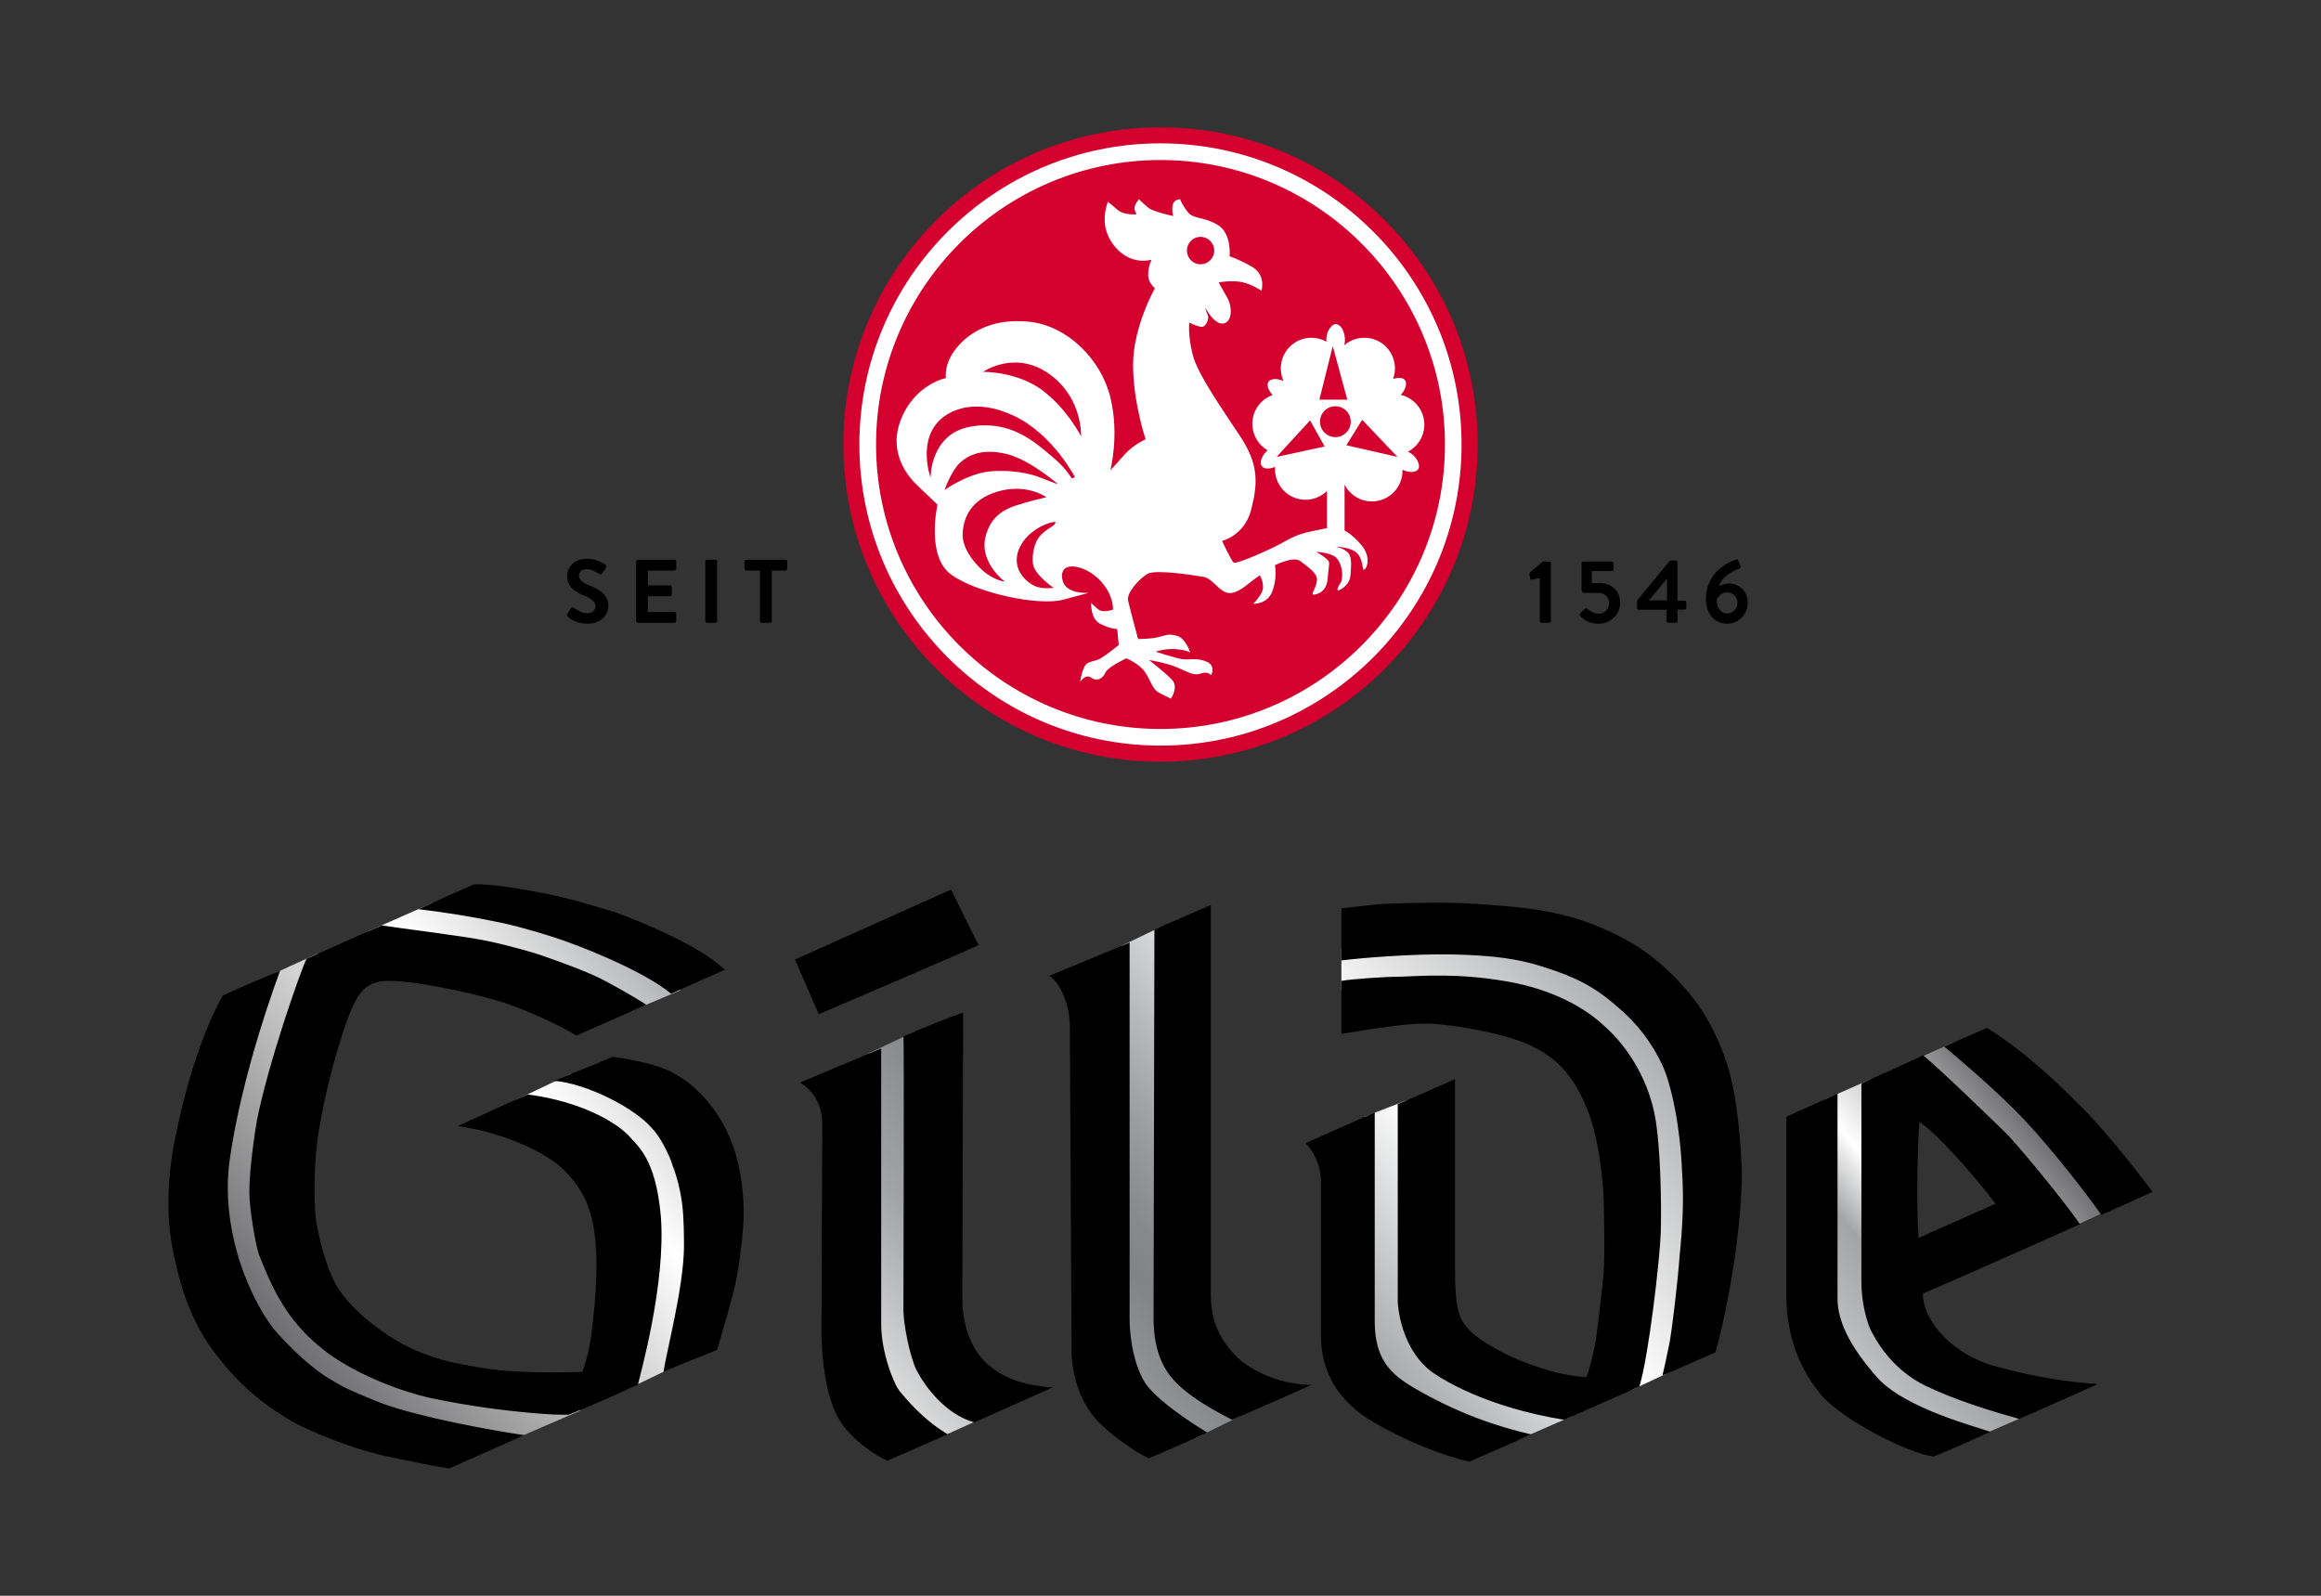
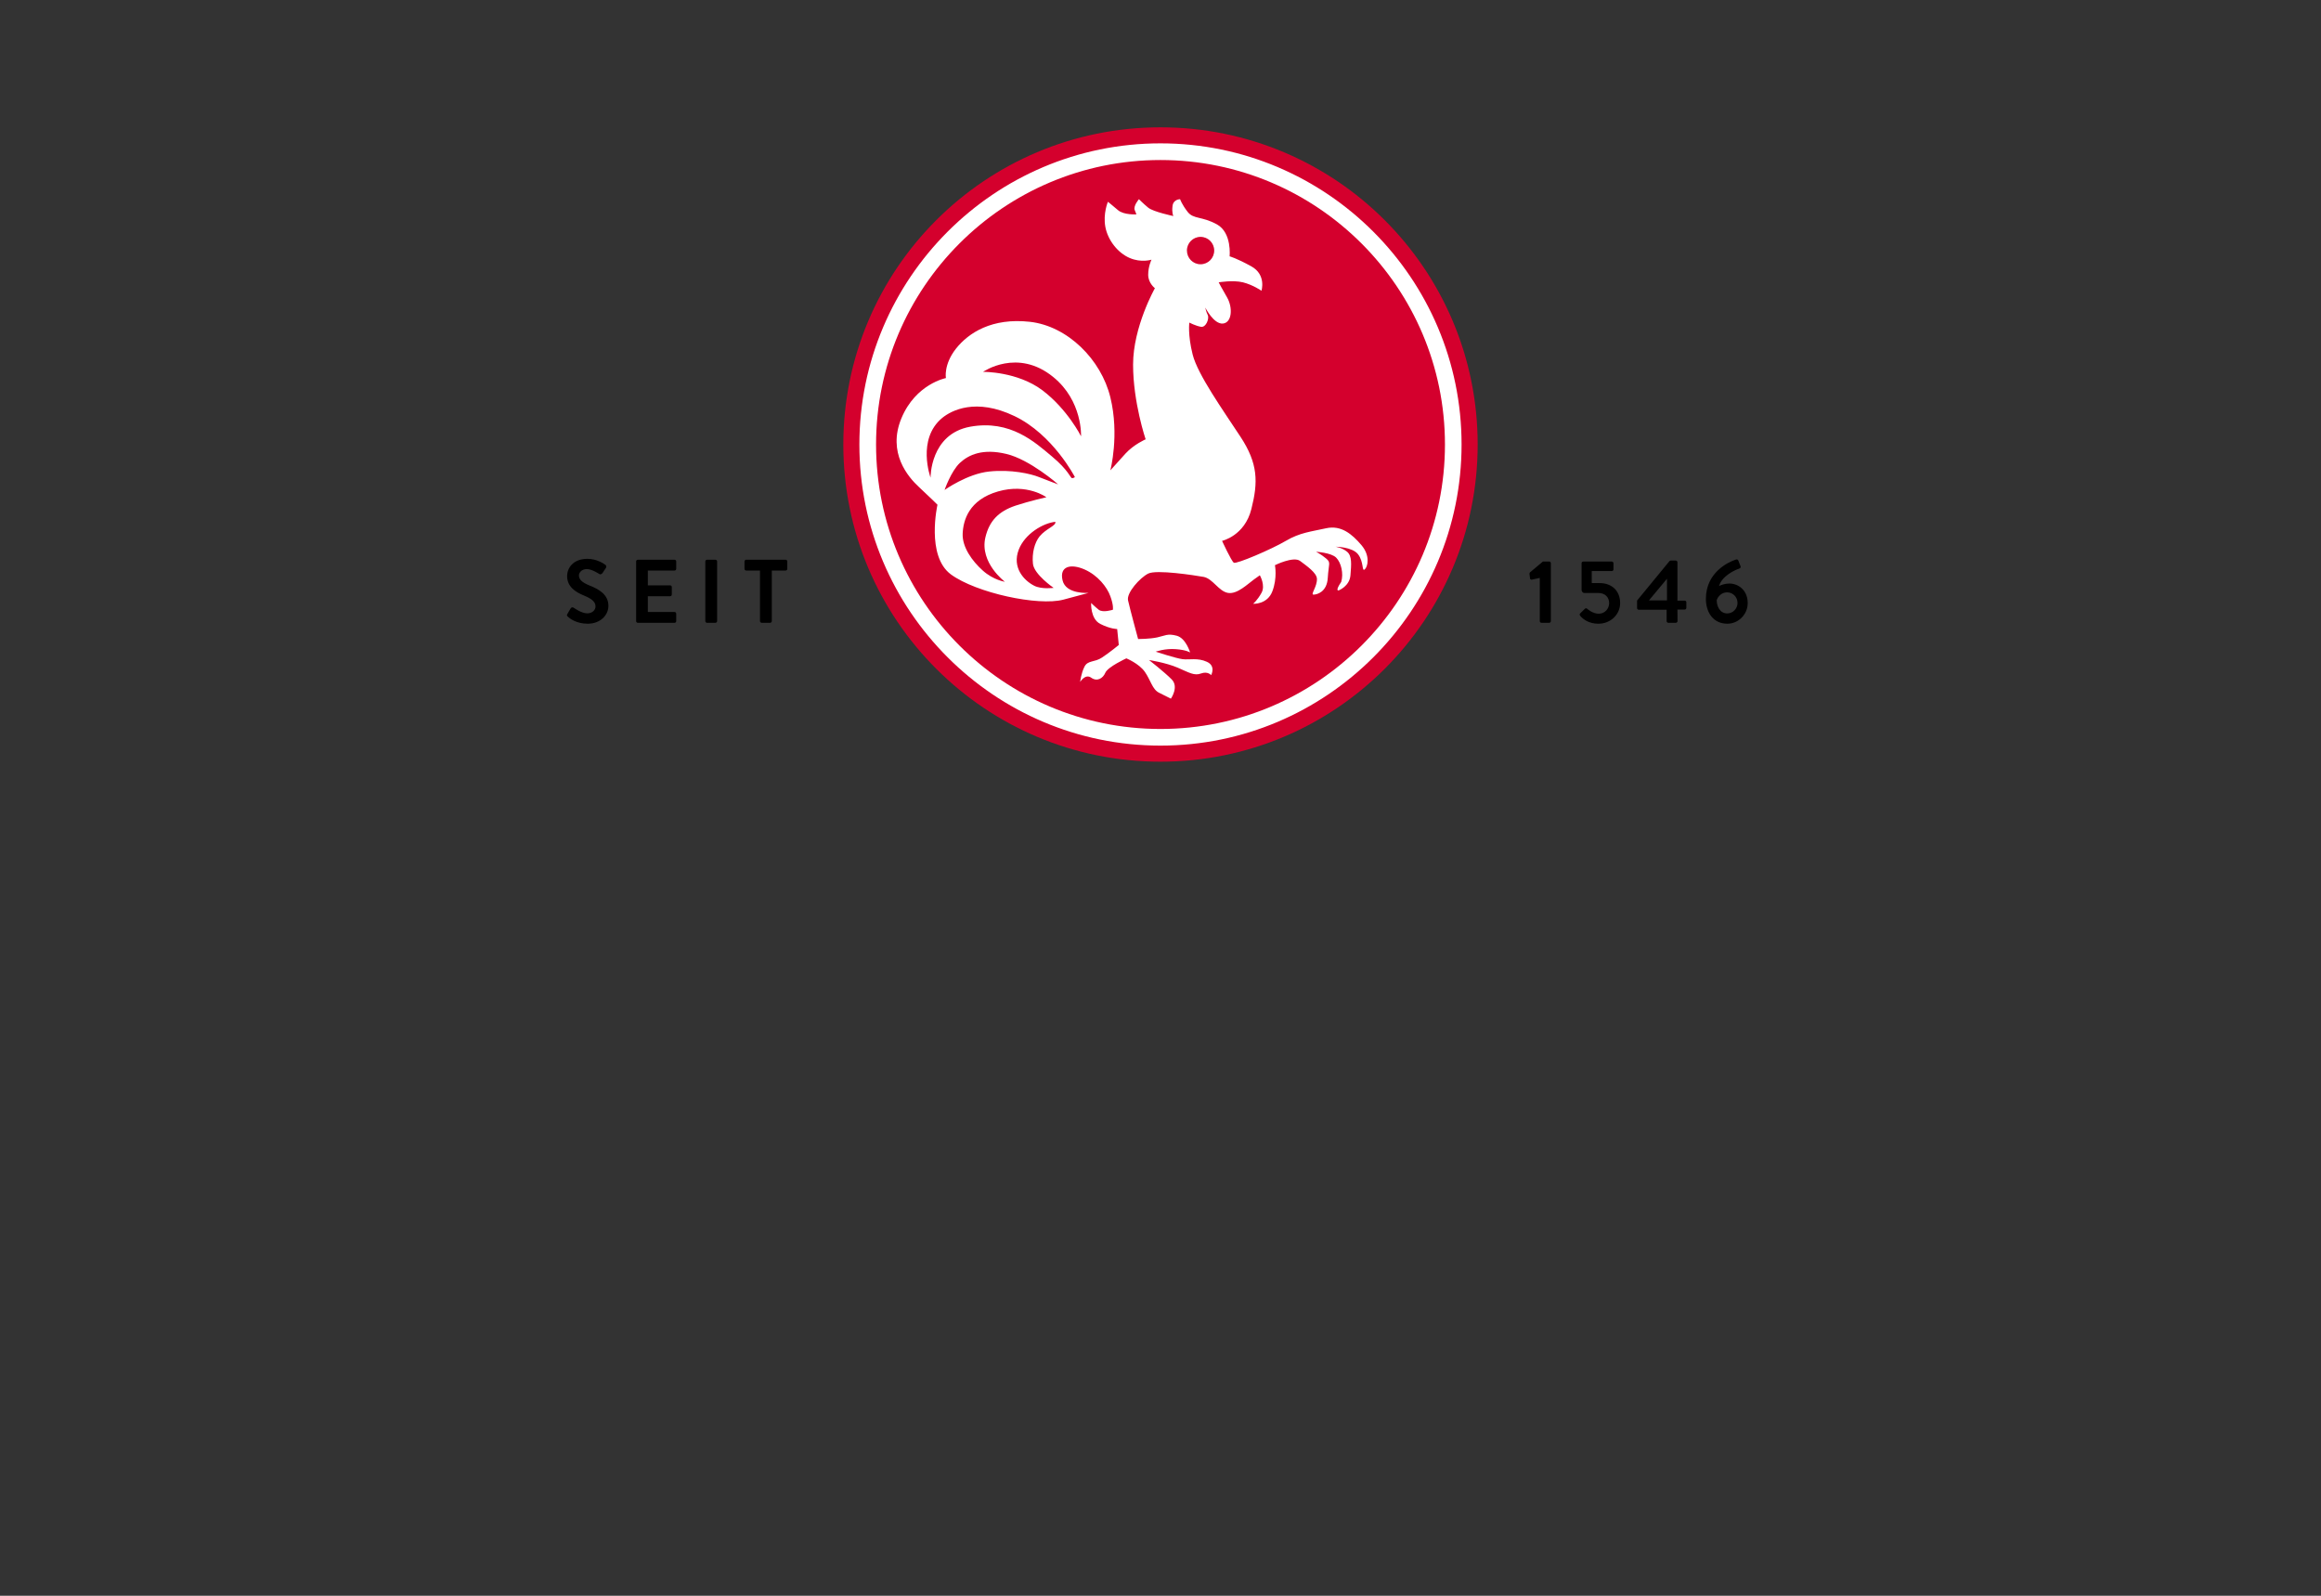
<svg xmlns="http://www.w3.org/2000/svg" version="1.1" x="0px" y="0px" width="800px" height="550px" viewBox="0 0 800 550" enable-background="new 0 0 800 550" xml:space="preserve">
  <rect x="0" y="0" width="800" height="550" fill="#333333" stroke="none" />
  <g id="Ebene_1">
</g>
  <g id="Isolationsmodus">
</g>
  <g id="Elemente">
    <g>
      <g>
        <path fill="#D4002D" d="M509.323,153.209c0-60.404-48.958-109.325-109.334-109.325c-60.366,0-109.312,48.921-109.312,109.325     c0,60.371,48.946,109.32,109.312,109.32C460.365,262.529,509.323,213.58,509.323,153.209" />
        <path fill="#FFFFFF" d="M399.988,55.155c-54.045,0-98.027,44.007-98.027,98.054c0,54.071,43.982,98.04,98.027,98.04     c54.064,0,98.059-43.969,98.059-98.04C498.047,99.162,454.052,55.155,399.988,55.155 M399.988,256.983     c-57.236,0-103.777-46.545-103.777-103.774c0-57.238,46.541-103.801,103.777-103.801c57.251,0,103.785,46.562,103.785,103.801     C503.773,210.438,457.24,256.983,399.988,256.983" />
-         <path fill="#FFFFFF" d="M464.068,153.456l5.457-8.769l12.146,12.787L464.068,153.456z M460.287,150.663     c-2.938,0-5.313-2.391-5.313-5.314c0-2.958,2.375-5.325,5.313-5.325c2.893,0,5.289,2.367,5.289,5.325     C465.576,148.272,463.179,150.663,460.287,150.663 M440.012,157.475l11.545-12.574l5.021,8.988L440.012,157.475z      M459.375,119.297l5.014,18.446h-9.624L459.375,119.297z M461.161,121.648l-0.013,0.018l-0.033-0.018H461.161z M485.75,155.904     c-0.163-0.09-0.347-0.147-0.477-0.209c3.37-1.759,5.671-5.28,5.671-9.331c0-4.999-3.484-9.198-8.124-10.264     c1.754-1.871,2.352-4.159,1.307-5.24c-0.717-0.744-2.363-0.805-3.991-0.215c0.438-1.147,0.68-2.386,0.68-3.675     c0-5.831-4.733-10.562-10.535-10.562c-2.695,0-5.105,0.981-6.97,2.62c0.209-0.762,0.303-1.628,0.239-2.54     c-0.217-2.741-1.653-4.87-3.226-4.768c-1.587,0.099-3.327,2.895-3.154,5.669c0.026,0.146,0.07,0.25,0.078,0.41     c-1.527-0.885-3.326-1.392-5.237-1.392c-5.81,0-10.546,4.731-10.546,10.562c0,1.55,0.324,3.003,0.939,4.351     c-2.303-1.034-4.603-0.881-5.281,0.444c-0.568,1.046,0.123,2.946,1.522,4.38c-4.096,1.461-6.985,5.338-6.985,9.922     c0,3.887,2.092,7.299,5.228,9.116c-0.06,0.057-0.116,0.116-0.153,0.161c-1.99,1.885-2.752,4.373-1.636,5.532     c0.789,0.801,2.647,0.801,4.365,0.047c-0.008,0.251-0.008,0.516-0.008,0.754c0,5.837,4.708,10.578,10.538,10.578     c2.878,0,5.48-1.173,7.392-3.025v14.012h6.059V167.05c1.747,3.408,5.313,5.771,9.405,5.771c5.841,0,10.561-4.71,10.561-10.57     c0-0.092,0-0.221-0.016-0.36c2.355,1.147,4.812,1.028,5.529-0.338C489.648,160.127,488.153,157.164,485.75,155.904" />
        <path fill="#FFFFFF" d="M359.325,134.534c-8.69-6.537-20.472-6.371-20.472-6.371s11.837-8.291,24.17,1.771     c10.188,8.264,9.59,20.438,9.59,20.438S367.988,141.107,359.325,134.534 M369.529,164.801c-0.574,0-1.175-2.681-6.945-7.483     c-5.801-4.845-14.287-12.748-28.165-10.251c-13.881,2.529-13.675,17.564-13.675,17.564s-4.859-13.235,4.007-20.581     c3.208-2.616,11.594-7.012,24.914-0.644c13.292,6.366,20.829,21.028,20.829,21.028S370.093,164.801,369.529,164.801      M358.146,164.435c-2.884-1.165-9.641-2.705-17.165-1.926c-7.525,0.761-15.408,6.361-15.408,6.361s2.203-6.416,5.268-9.318     c3.091-2.882,7.961-5.034,16.034-3.095c8.12,1.929,17.854,10.492,17.854,10.492S361.025,165.59,358.146,164.435 M358.332,184.862     c-1.74,2.142-2.68,5.81-2.296,9.454c0.381,3.681,7.127,8.299,7.127,8.299s-4.099,0.562-6.664-0.717     c-3.539-1.782-7.776-6.275-5.338-12.512c2.119-5.397,8.333-9.093,12.584-9.534C364.115,181.215,360.566,182.145,358.332,184.862      M346.374,200.518c0,0-3.963-0.577-7.625-3.868c-3.667-3.271-7.137-8.092-6.937-12.715c0.185-4.625,2.154-11.656,12.187-14.552     c10.026-2.892,16.672,1.996,16.672,1.996s-5.934,1.332-10.637,2.894c-5.775,1.933-9.053,5.217-10.401,10.989     C337.617,193.978,346.374,200.518,346.374,200.518 M413.797,81.637c2.628,0,4.716,2.124,4.716,4.706     c0,2.615-2.088,4.741-4.716,4.741c-2.599,0-4.693-2.126-4.693-4.741C409.104,83.761,411.199,81.637,413.797,81.637      M469.25,187.87c-3.202-3.756-6.966-6.946-12.141-5.802c-5.218,1.174-8.996,1.461-13.909,4.348     c-4.909,2.9-17.087,8.097-17.931,7.529c-0.866-0.604-4.047-7.529-4.047-7.529s7.814-1.722,10.109-11.002     c2.337-9.232,2.337-15.597-3.759-24.871c-6.062-9.239-14.735-21.407-16.486-28.339c-1.738-6.916-1.146-11.01-1.146-11.01     s2.299,1.17,4.028,1.444c1.739,0.293,2.9-2.878,2.329-4.044c-0.59-1.165-0.862-2.584-0.862-2.584s2.897,5.779,6.074,5.509     c3.173-0.325,3.453-5.509,1.448-9.003c-2.02-3.457-2.896-5.202-2.896-5.202s4.901-0.853,8.376,0c3.484,0.881,6.37,2.9,6.37,2.9     s1.738-5.495-3.477-8.401c-5.219-2.886-7.507-3.461-7.507-3.461s0.858-8.101-4.343-10.997c-5.219-2.89-8.101-1.718-10.134-4.344     c-2.01-2.595-2.588-4.351-2.588-4.351s-2.333,0-2.602,2.315c-0.308,2.332,0.269,3.489,0.269,3.489s-6.934-1.454-8.665-2.894     c-1.749-1.448-3.189-2.911-3.189-2.911s-2.02,2.315-1.449,3.763l0.594,1.461c0,0-4.356,0.286-6.376-1.461     c-2.008-1.726-3.462-2.873-3.462-2.873s-1.73,4.051-0.883,8.668c0.883,4.65,4.345,8.98,8.399,10.709     c4.022,1.728,7.506,0.578,7.506,0.578s-1.139,2.308-1.139,5.214c0,2.875,2.314,4.62,2.314,4.62s-7.523,13.299-7.523,26.333     c0,13.001,4.327,25.748,4.327,25.748s-4.024,1.727-6.94,4.911c-2.871,3.193-5.219,5.788-5.219,5.788s3.188-12.166,0-25.167     c-3.162-13.018-14.732-24.589-27.758-26.033c-13.019-1.446-21.105,3.765-25.451,9.253c-4.333,5.5-3.474,10.143-3.474,10.143     s-10.413,1.999-15.336,13.857c-4.922,11.864,2.305,20.262,6.089,23.737c3.747,3.469,6.337,6.059,6.337,6.059     s-4.017,17.664,4.648,24.028c8.679,6.354,30.072,10.993,38.763,8.684l8.696-2.329c0,0-7.828,0.598-8.988-4.313     c-1.166-4.948,2.897-5.802,7.534-3.782c4.613,2.023,7.802,6.084,8.939,9.266c1.172,3.174,0.878,4.634,0.878,4.634     s-3.45,1.144-4.891,0c-1.447-1.165-2.611-2.33-2.611-2.33s-0.308,5.501,3.186,7.238c3.438,1.746,5.786,1.746,5.786,1.746     l0.557,5.498c0,0-3.167,2.601-5.784,4.331c-2.58,1.738-4.925,0.858-6.06,3.188c-1.168,2.304-1.467,5.216-1.467,5.216     s1.749-2.912,3.782-1.477c2.01,1.477,4.052,0.299,4.899-1.702c0.883-2.037,7.237-4.946,7.237-4.946s4.34,1.764,6.371,4.642     c2.024,2.892,2.58,6.093,4.935,7.223c2.297,1.166,4.045,2.028,4.045,2.028s2.855-4.047,0.268-6.648     c-2.586-2.603-7.803-6.664-7.803-6.664s5.787,0.88,9.85,2.619c4.043,1.747,5.761,2.867,8.071,2.014     c2.329-0.862,3.489,0.576,3.489,0.576s1.741-3.169-1.466-4.599c-3.155-1.469-6.052-0.61-8.37-0.907     c-2.319-0.283-9.268-2.585-9.268-2.585s3.186-1.17,6.948-0.866c3.764,0.274,4.91,1.159,4.91,1.159s-1.43-4.936-4.621-5.79     c-3.182-0.852-4.052,0-6.653,0.562c-2.611,0.577-6.654,0.577-6.654,0.577s-2.89-10.685-3.469-13.319     c-0.583-2.586,4.059-7.779,6.947-9.24c2.89-1.441,15.896,0.582,19.102,1.143c3.173,0.608,5.197,4.953,8.369,5.512     c3.188,0.598,6.952-3.187,8.971-4.623l2.035-1.449c0,0,2.027,3.472,0.568,6.072c-1.427,2.586-2.886,3.758-2.886,3.758     s4.905,0.308,6.645-4.316c1.758-4.635,0.881-8.986,0.881-8.986s6.376-3.174,8.665-1.466c2.334,1.749,5.678,4.062,5.809,6.107     c0.134,2.74-2.326,5.501-1.176,5.501c1.176,0,4.64-0.881,4.916-5.791c0.295-4.922,1.157-5.213-0.553-6.645     c-1.755-1.473-3.479-2.333-3.479-2.333s5.188,0.289,6.928,2.023c1.726,1.741,2.604,5.493,1.726,8.379     c-2.281,3.332-0.848,2.902-0.848,2.902s3.751-1.434,4.039-5.206c0.307-3.767,0.572-6.646-1.153-8.099     c-1.732-1.443-4.031-1.741-4.031-1.741s5.757,0,7.802,2.602c2.023,2.624,1.276,6.085,2.295,5.215     C471.408,195.397,472.433,191.633,469.25,187.87" />
      </g>
      <g>
        <linearGradient id="SVGID_1_" gradientUnits="userSpaceOnUse" x1="192.623" y1="582.71" x2="588.443" y2="250.577">
          <stop offset="0" style="stop-color:#69696B" />
          <stop offset="0.247" style="stop-color:#FFFFFF" />
          <stop offset="0.383" style="stop-color:#A3A4A6" />
          <stop offset="0.474" style="stop-color:#828385" />
          <stop offset="0.499" style="stop-color:#898A8C" />
          <stop offset="0.538" style="stop-color:#9B9C9E" />
          <stop offset="0.585" style="stop-color:#B8B9BB" />
          <stop offset="0.639" style="stop-color:#DDDEDF" />
          <stop offset="0.683" style="stop-color:#FFFFFF" />
          <stop offset="0.858" style="stop-color:#A3A4A6" />
          <stop offset="0.896" style="stop-color:#FFFFFF" />
          <stop offset="1" style="stop-color:#69696B" />
        </linearGradient>
-         <path fill-rule="evenodd" clip-rule="evenodd" fill="url(#SVGID_1_)" d="M149.517,311.002c0,0,9.117,1.478,21.774,2.638     c12.655,1.495,34.14,11.506,45.018,16.485c10.914,4.727,18.265,11.194,18.265,11.194l-16.792,7.056c0,0,3.537,2.946-4.114-3.521     c-7.642-6.183-29.721-12.938-45.037-17.066c-15.296-4.129-41.77-6.784-41.77-6.784L149.517,311.002L149.517,311.002z      M315.49,355.443l-16.185,7.644l-0.289,99.491c0,0,3.529,21.775,12.661,26.19c8.823,4.408,12.074,6.771,12.074,6.771     l14.998-6.771l-14.998-12.668c0,0-6.782-2.052-7.672-20.283C315.198,437.86,315.49,355.443,315.49,355.443L315.49,355.443z      M386.418,326.021l12.97-6.187c0,0,5.591,145.108,12.633,156.266c7.384,11.495,15.902,11.772,15.902,11.772l-15.597,7.667     c0,0-1.773-1.459-5.884-3.531c-6.779-3.531-20.896-26.791-20.896-26.791L386.418,326.021L386.418,326.021z M470.306,384.895     l14.421-5.619v72.123c0,0,7.351,14.412,13.54,21.179c6.48,6.757,44.138,15.296,44.138,15.296l-18.827,8.239     c0,0-28.834-10.882-41.206-17.339c-12.065-6.196-13.234-23.841-13.234-23.841L470.306,384.895L470.306,384.895z M462.35,327.195     c0,0,36.794-3.536,66.23,2.339c29.126,5.896,49.15,33.852,53.557,54.182c4.7,20.269-5.282,88.561-5.282,88.561l-14.414,6.779     c0,0,4.991-33.264,6.171-42.078c1.459-9.137,1.75-28.846-0.313-50.642c-2.353-21.46-20.018-34.107-39.407-43.241     c-19.424-9.134-66.541-1.775-66.541-1.775V327.195L462.35,327.195z M644.815,371.932c0,0-1.754,58.259,1.49,77.108     c3.232,19.149,20.309,26.76,25.305,28.845c5.008,2.356,28.252,9.42,28.252,9.42l-18.238,7.916c0,0-33.574-15.297-41.48-20.307     c-8.258-4.99-12.682-28.528-12.682-28.528l1.475-67.385L644.815,371.932L644.815,371.932z M660.129,365.175l13.252-5.907     l54.434,57.407l-14.713,6.764L660.129,365.175L660.129,365.175z M92.708,336.332l16.775-7.669c0,0-2.365,5.014-3.252,9.112     c-0.887,3.84-16.161,52.681-16.161,82.415c0,29.733,23.826,43.254,44.72,53.264c20.603,10.02,65.354,12.686,65.354,12.686     l-24.437,10.573c0,0-41.778-5.588-66.826-20.023c-24.711-14.4-27.345-31.781-32.375-60.015     C71.517,388.116,92.708,336.332,92.708,336.332L92.708,336.332z M196.608,370.159c0,0,8.823,2.363,15.589,4.998     c6.766,2.657,16.8,11.785,23.552,21.212c6.767,9.384,5.593,24.718,4.404,40.9c-0.896,16.506-8.523,34.129-8.523,34.129     l-15.905,7.657c0,0,4.715-16.478,6.482-24.123c1.769-7.663,2.644-19.445,2.346-35.62c-0.578-16.211-4.998-17.952-15.021-28.243     c-9.693-10.601-32.072-11.794-32.072-11.794L196.608,370.159L196.608,370.159z" />
-         <path fill-rule="evenodd" clip-rule="evenodd" d="M361.698,336.332c2.957-1.187,27.657-11.491,27.657-11.491v129.471     c0,8.557,2.085,17.381,5.592,22.705c5.022,6.732,17.38,14.396,21.198,16.74c0,0-20.298,9.137-20.298,8.852     c-3.521-1.772-10.299-5.896-16.475-11.777c-10.904-10.59-10.021-26.194-10.021-26.194l-0.6-110.642     C368.751,345.156,364.655,338.079,361.698,336.332L361.698,336.332z M397.905,320.421c0,3.238-0.293,133.354-0.293,133.354     c0,3.503,0,12.893,5.59,20.273c5.593,7.365,17.665,13.256,21.495,15.31c0,0,27.655-12.069,27.376-12.069     c-10.346,0-20.323-4.426-25.901-9.71c-7.074-7.366-8.832-13.804-8.832-22.086V311.897     C414.965,313.061,400.847,318.953,397.905,320.421L397.905,320.421z M450.005,394.015c2.068,2.056,5.294,6.748,5.294,13.525     v52.673c0,12.943,6.17,22.952,18.231,30.03c10.611,6.158,23.568,11.479,32.982,13.525c0,0,21.475-9.398,21.19-9.398     c-11.487-2.673-25.027-7.065-40.633-16.2c-7.353-4.41-13.229-9.415-13.229-22.638v-72.144     C473.841,383.389,452.074,393.118,450.005,394.015L450.005,394.015z M481.774,380.469v68.281c0,0,0.598,17.351,13.541,25.299     c2.358,1.468,16.791,10.881,43.853,15.31l25.897-11.474c3.233-10.596,7.061-43.862,7.358-52.987     c0.294-9.122,0-30.006-2.062-40.594c-2.063-10.615-7.921-22.396-17.639-30.916c-8.534-7.938-21.197-13.244-34.441-15.309     c-15.605-2.648-27.966-1.747-35.321-1.462c-5.868,0-17.646,0.872-20.61,1.462v18.263c4.133-0.601,21.495-3.838,30.034-3.542     c8.552,0.275,25.318,3.242,34.133,7.064c9.135,4.129,15.293,9.701,20.317,21.785c4.997,12.056,5.582,27.957,5.889,30.004     c0,2.071,0.589,19.43,0,27.382c-0.602,6.458-2.054,18.243-2.655,22.955c-0.881,4.409-2.067,9.702-3.233,12.646     c-5.292-0.289-12.367-1.479-23.257-5.881c-5.006-2.087-12.961-6.177-16.78-9.998c-3.218-3.225-5.282-5.899-5.282-20.896v-65.929     C501.515,371.932,481.774,380.762,481.774,380.469L481.774,380.469z M462.35,331.027c6.787-0.902,25.604-2.364,38.265-2.07     c13.844,0.305,22.963,1.487,31.781,4.434c10.293,3.227,17.396,6.753,25.002,13.542c6.764,5.571,12.094,12.625,15.626,20.271     c3.24,7.085,6.179,21.809,6.735,36.512c0.634,9.133,0.32,17.958-0.859,29.444c-0.593,8.503-2.636,25.597-3.521,29.993     c-0.882,4.426-1.755,8.245-2.355,10.896c0.288,0,18.237-7.948,18.237-7.948c1.471-4.705,4.416-17.949,5.894-27.653     c1.194-6.77,3.226-22.672,3.226-34.17c-0.286-9.386-1.452-24.386-4.11-34.118c-0.896-3.82-5.292-17.655-14.133-27.946     c-8.229-9.705-17.072-17.372-32.95-23.564c-14.428-5.588-27.676-6.169-39.451-7.065c-11.177-0.872-28.244-0.271-33.833,0     c-5.597,0.604-11.491,1.201-13.553,1.478V331.027L462.35,331.027z M615.717,384.895c0,0,0,61.491,0,61.796     c0,9.989,2.611,22.952,12.039,34.13c7.365,8.538,29.133,19.735,38.541,21.182c0.316,0.303,19.748-8.525,19.748-8.525     c-5.002-1.779-28.85-7.938-38.578-18.241c-10.281-11.453-14.113-20.303-14.113-27.668c0-0.298,0-70.618,0-70.618L615.717,384.895     L615.717,384.895z M661.596,386.642c6.779,4.428,21.791,22.084,26.203,28.242l-26.492,11.772     C660.428,415.775,661.01,392.244,661.596,386.642L661.596,386.642z M641.586,373.396v68.583c0,6.497,1.785,13.839,3.531,17.077     c3.547,6.755,9.42,14.101,18.537,18.542c10.312,4.99,22.084,8.542,32.369,11.48l27.096-12.062     c-10.311-0.602-23.258-2.67-35.629-6.211c-14.109-3.806-24.707-15.273-24.707-25.014c0,0.304,54.135-23.832,54.135-23.832     c-2.637-4.141-15.881-20.89-24.688-30.604c-2.373-2.343-24.135-23.54-29.447-27.665     C662.784,363.993,641.586,373.396,641.586,373.396L641.586,373.396z M670.137,360.735c0,0,17.953,14.733,28.25,25.906     c8.246,8.854,19.732,23.252,25.898,32.08c0.305,0,17.67-7.94,17.67-7.94c-12.639-16.767-21.785-26.776-25.914-30.618     c-12.947-13.244-24.402-21.791-31.172-25.902L670.137,360.735L670.137,360.735z M76.82,343.095     c-6.487,11.472-12.373,29.124-16.187,47.975c-1.475,6.76-3.231,18.237-2.354,30.018c0.573,8.233,2.653,16.773,5,24.406     c2.646,7.672,6.184,14.72,9.991,19.725c10.321,14.116,20.042,20.321,27.979,25.025c0.878,0.588,14.709,7.348,28.529,10.867     c0.603,0.312,20.626,4.419,25.034,5.006c12.65-5.561,12.65-5.561,25.881-11.479c-9.985-1.46-34.997-5.868-48.851-10.888     c-2.339-0.851-9.988-4.089-10.576-4.415c-0.307,0-4.417-2.045-9.149-4.987c-7.047-4.704-14.123-12.058-17.645-16.176     c-3.528-4.396-8.245-12.678-11.489-22.361c-3.528-10.599-5.575-23.278-3.83-35.936c3.244-22.925,11.21-48.553,17.387-65.312     C86.228,338.969,86.53,338.672,76.82,343.095L76.82,343.095z M144.215,313.368c7.921,0.886,19.124,2.631,30.016,4.99     c7.638,1.766,15.017,4.131,17.652,5.001c5.607,1.786,29.142,10.602,39.449,19.144c9.127-4.139,9.127-4.139,18.542-8.25     c-9.721-9.107-30.319-17.067-38.267-19.999c-3.241-0.886-11.463-3.543-20.309-5.598c-11.492-2.371-22.356-4.12-27.96-3.832     C154.524,308.656,154.524,308.656,144.215,313.368L144.215,313.368z M190.997,372.522c11.2,0.873,27.967,9.421,33.854,16.49     c2.373,2.343,5.893,8.816,7.05,12.927c0.314,0.599,2.382,6.192,3.261,13.261c0.587,4.99,0.587,11.182,0.587,14.99     c-0.285,14.159-5.893,35.027-7.066,42.673c9.115-4.108,10.285-4.108,18.536-7.646c0.888-3.532,5.293-17.361,6.773-25.29     c1.477-8.566,2.354-17.362,2.354-21.206c0-4.105-0.303-11.762-2.354-19.409c-1.774-7.068-5.295-13.841-9.426-18.844     c-3.824-5-8.816-8.82-13.523-11.188c-5.891-2.942-16.799-4.7-20.012-4.999C203.062,367.815,200.716,368.397,190.997,372.522     L190.997,372.522z M204.239,456.68c-0.581,5.006-1.445,10.609-3.522,16.184c-26.203,0.591-32.383-0.879-44.444-3.221     c-5.284-1.202-11.468-3.243-17.059-6.198c-10.9-5.876-20.607-14.694-24.142-22.066c-4.116-8.564-5.88-19.144-6.19-21.188     c-0.868-7.659-0.575-22.074,1.188-31.484c2.951-17.662,9.109-37.662,12.37-43.55c2.049-4.133,5.284-7.381,12.352-7.077     c11.162,0.285,31.493,5.016,39.44,7.676c5.294,1.737,17.947,7.045,24.434,11.163c11.47-5.013,11.47-5.013,24.125-10.605     c-4.424-2.908-12.368-7.344-15.891-9.102c-6.184-2.958-13.521-5.604-21.189-8.254c-8.528-2.643-16.188-4.403-19.428-4.978     c-7.649-1.49-29.13-4.145-34.726-5.026c-12.656,5.601-12.656,5.601-25.903,11.491c-2.364,4.986-13.222,36.186-17.073,55.605     c-0.59,3.235-2.64,16.488-2.64,24.731c0,5.894,2.05,17.655,3.261,21.479c1.458,3.549,4.4,11.766,9.395,19.138     c3.53,5.281,7.956,9.997,12.945,13.819c3.243,2.65,6.774,4.706,10.008,6.475c6.479,3.543,16.18,7.642,26.194,10.017     c13.841,2.938,25.899,4.431,35.611,5.292c6.755,0.595,8.528,0.595,12.657,0.595c11.485-4.697,12.653-5.3,23.851-10.307     c0.873-3.835,9.695-35.029,7.922-57.977c-1.752-20.312-8.229-24.421-10.881-27.675c-2.943-3.231-11.755-9.694-27.968-13.232     c-1.462-0.301-4.687-0.883-7.067-1.171c-10.871,4.709-12.926,5.902-24.135,10.882c15.317,2.05,30.911,9.124,36.8,15.305     C202.497,411.653,208.367,421.087,204.239,456.68L204.239,456.68z M327.849,306.589l-53.845,24.126l8.226,18.846     c0,0,55.048-23.539,55.048-23.847C332.293,315.736,332.293,315.736,327.849,306.589L327.849,306.589z M275.77,373.114     c3.252,2.043,7.649,6.161,7.649,14.415c0,0-0.292,73.276-0.292,73.573c0.292,6.477,1.197,20.008,6.187,28.256     c4.118,7.043,13.232,12.644,16.486,14.108l20.881-9.097c-8.833-5.292-14.436-12.372-16.458-14.71     c-2.086-2.371-6.499-13.56-6.499-23.245v-95.066C303.724,361.349,302.545,361.908,275.77,373.114L275.77,373.114z      M311.393,357.212c0.284,0.293,0,94.187,0,94.461c0,4.419,2.055,15.327,4.394,20.312c2.656,5.305,9.714,15.32,20.023,18.259     l27.064-12.073c-9.99-0.572-18.532-3.256-24.712-10.302c-5.869-7.062-6.475-16.748-6.475-19.717c0-3.243,0.29-94.463,0.29-99.179     C327.567,350.453,316.676,354.859,311.393,357.212L311.393,357.212z" />
      </g>
      <path d="M195.567,211.614l1.117-1.925c0.249-0.434,0.778-0.434,1.057-0.218c0.155,0.093,2.671,1.926,4.689,1.926    c1.616,0,2.829-1.056,2.829-2.392c0-1.584-1.337-2.67-3.945-3.727c-2.92-1.184-5.839-3.044-5.839-6.71    c0-2.765,2.049-5.965,6.988-5.965c3.168,0,5.591,1.617,6.212,2.082c0.312,0.187,0.405,0.713,0.186,1.024l-1.178,1.77    c-0.249,0.374-0.714,0.621-1.088,0.374c-0.249-0.153-2.609-1.71-4.317-1.71c-1.771,0-2.733,1.184-2.733,2.177    c0,1.459,1.148,2.452,3.665,3.479c3.013,1.21,6.492,3.013,6.492,7.021c0,3.199-2.765,6.15-7.146,6.15    c-3.914,0-6.211-1.833-6.833-2.423C195.442,212.268,195.288,212.111,195.567,211.614z M219.26,193.505c0-0.31,0.25-0.59,0.59-0.59    h12.643c0.341,0,0.589,0.28,0.589,0.59v2.548c0,0.312-0.248,0.59-0.589,0.59h-9.196v5.097h7.673c0.31,0,0.591,0.276,0.591,0.589    v2.578c0,0.341-0.281,0.59-0.591,0.59h-7.673v5.436h9.196c0.341,0,0.589,0.281,0.589,0.591v2.544c0,0.314-0.248,0.593-0.589,0.593    h-12.643c-0.341,0-0.59-0.278-0.59-0.593V193.505z M243.105,193.505c0-0.31,0.282-0.59,0.592-0.59h2.889    c0.31,0,0.589,0.28,0.589,0.59v20.562c0,0.314-0.279,0.593-0.589,0.593h-2.889c-0.31,0-0.592-0.278-0.592-0.593V193.505z     M261.955,196.643h-4.752c-0.342,0-0.591-0.278-0.591-0.59v-2.548c0-0.31,0.249-0.59,0.591-0.59h13.574    c0.343,0,0.591,0.28,0.591,0.59v2.548c0,0.312-0.248,0.59-0.591,0.59h-4.752v17.424c0,0.314-0.279,0.593-0.59,0.593h-2.89    c-0.311,0-0.59-0.278-0.59-0.593V196.643z M530.729,199.19l-2.735,0.59c-0.276,0.063-0.588-0.123-0.619-0.403l-0.187-1.522    c-0.031-0.249,0.03-0.436,0.153-0.561l4.476-3.756h2.173c0.312,0,0.56,0.277,0.56,0.588v19.94c0,0.314-0.247,0.593-0.56,0.593    h-2.672c-0.341,0-0.589-0.278-0.589-0.593V199.19z M544.73,211.336l1.555-1.521c0.217-0.186,0.497-0.25,0.745-0.033    c0.124,0.124,1.928,1.741,4.005,1.741c2.114,0,3.605-1.708,3.605-3.665c0-1.929-1.305-3.48-3.757-3.48h-4.785    c-0.621,0-0.962-0.591-0.962-1.088v-9.163c0-0.311,0.248-0.588,0.588-0.588h9.818c0.339,0,0.59,0.277,0.59,0.588v2.113    c0,0.312-0.251,0.59-0.59,0.59h-6.896v4.131h2.67c4.409,0,7.115,2.826,7.115,6.897c0,3.88-3.232,7.113-7.519,7.113    c-3.324,0-5.341-1.646-6.119-2.579C544.39,211.925,544.359,211.709,544.73,211.336z M564.261,209.564v-2.577l11.185-13.605    c0.092-0.094,0.248-0.187,0.463-0.187h1.68c0.311,0,0.589,0.248,0.589,0.592v13.229h2.486c0.343,0,0.59,0.249,0.59,0.56v1.927    c0,0.312-0.247,0.588-0.59,0.588h-2.486l0.033,3.976c0,0.314-0.281,0.593-0.59,0.593h-2.578c-0.312,0-0.592-0.278-0.592-0.593    v-3.911h-9.598C564.511,210.155,564.261,209.877,564.261,209.564z M574.574,206.926v-7.455l-6.212,7.455H574.574z M598.33,192.854    c0.435-0.125,0.744,0.031,0.867,0.435l0.717,1.833c0.155,0.373,0.031,0.713-0.56,0.899c-1.459,0.467-5.872,2.549-6.834,5.966    c0.529-0.31,2.081-0.87,3.541-0.87c3.106,0,6.337,2.299,6.337,6.741c0,3.914-3.201,7.113-7.02,7.113    c-4.877,0-7.392-3.914-7.392-8.573C587.987,197.328,595.658,193.725,598.33,192.854z M598.887,207.795    c0-1.989-1.582-3.636-3.572-3.636c-2.05,0-3.258,1.585-3.603,2.703c0,2.112,1.119,4.565,3.635,4.565    C597.305,211.428,598.887,209.752,598.887,207.795z" />
    </g>
  </g>
</svg>